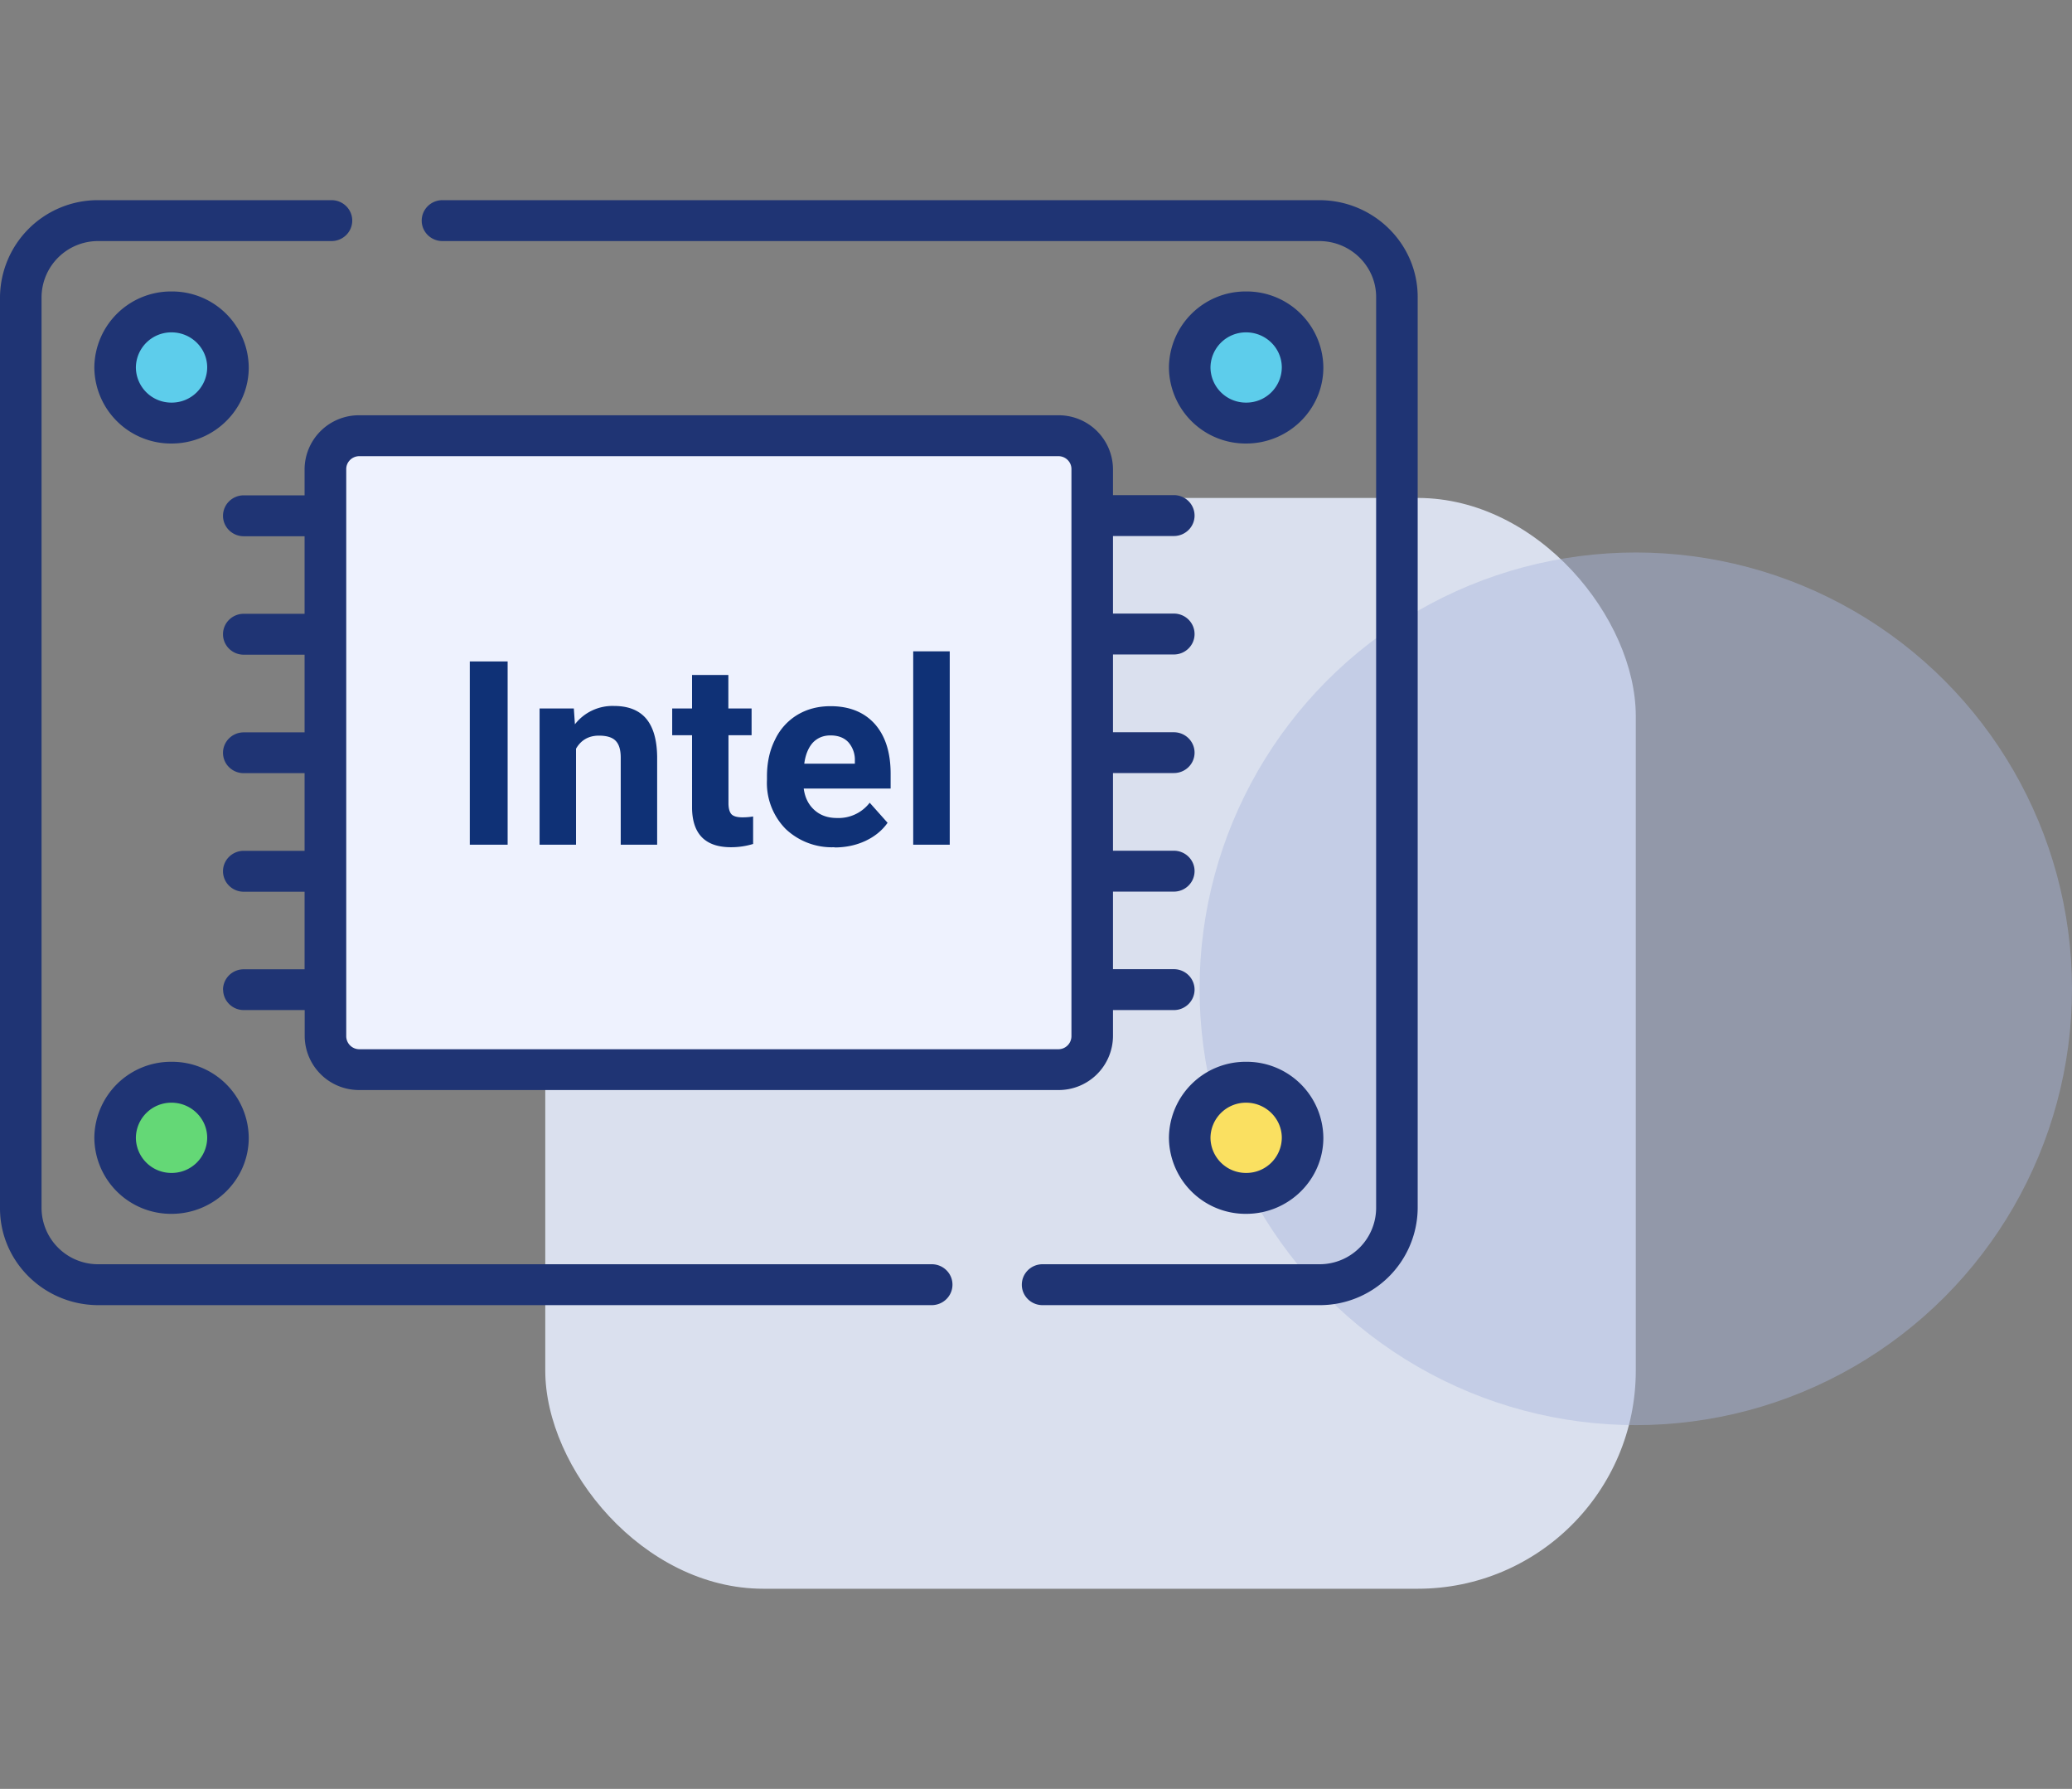
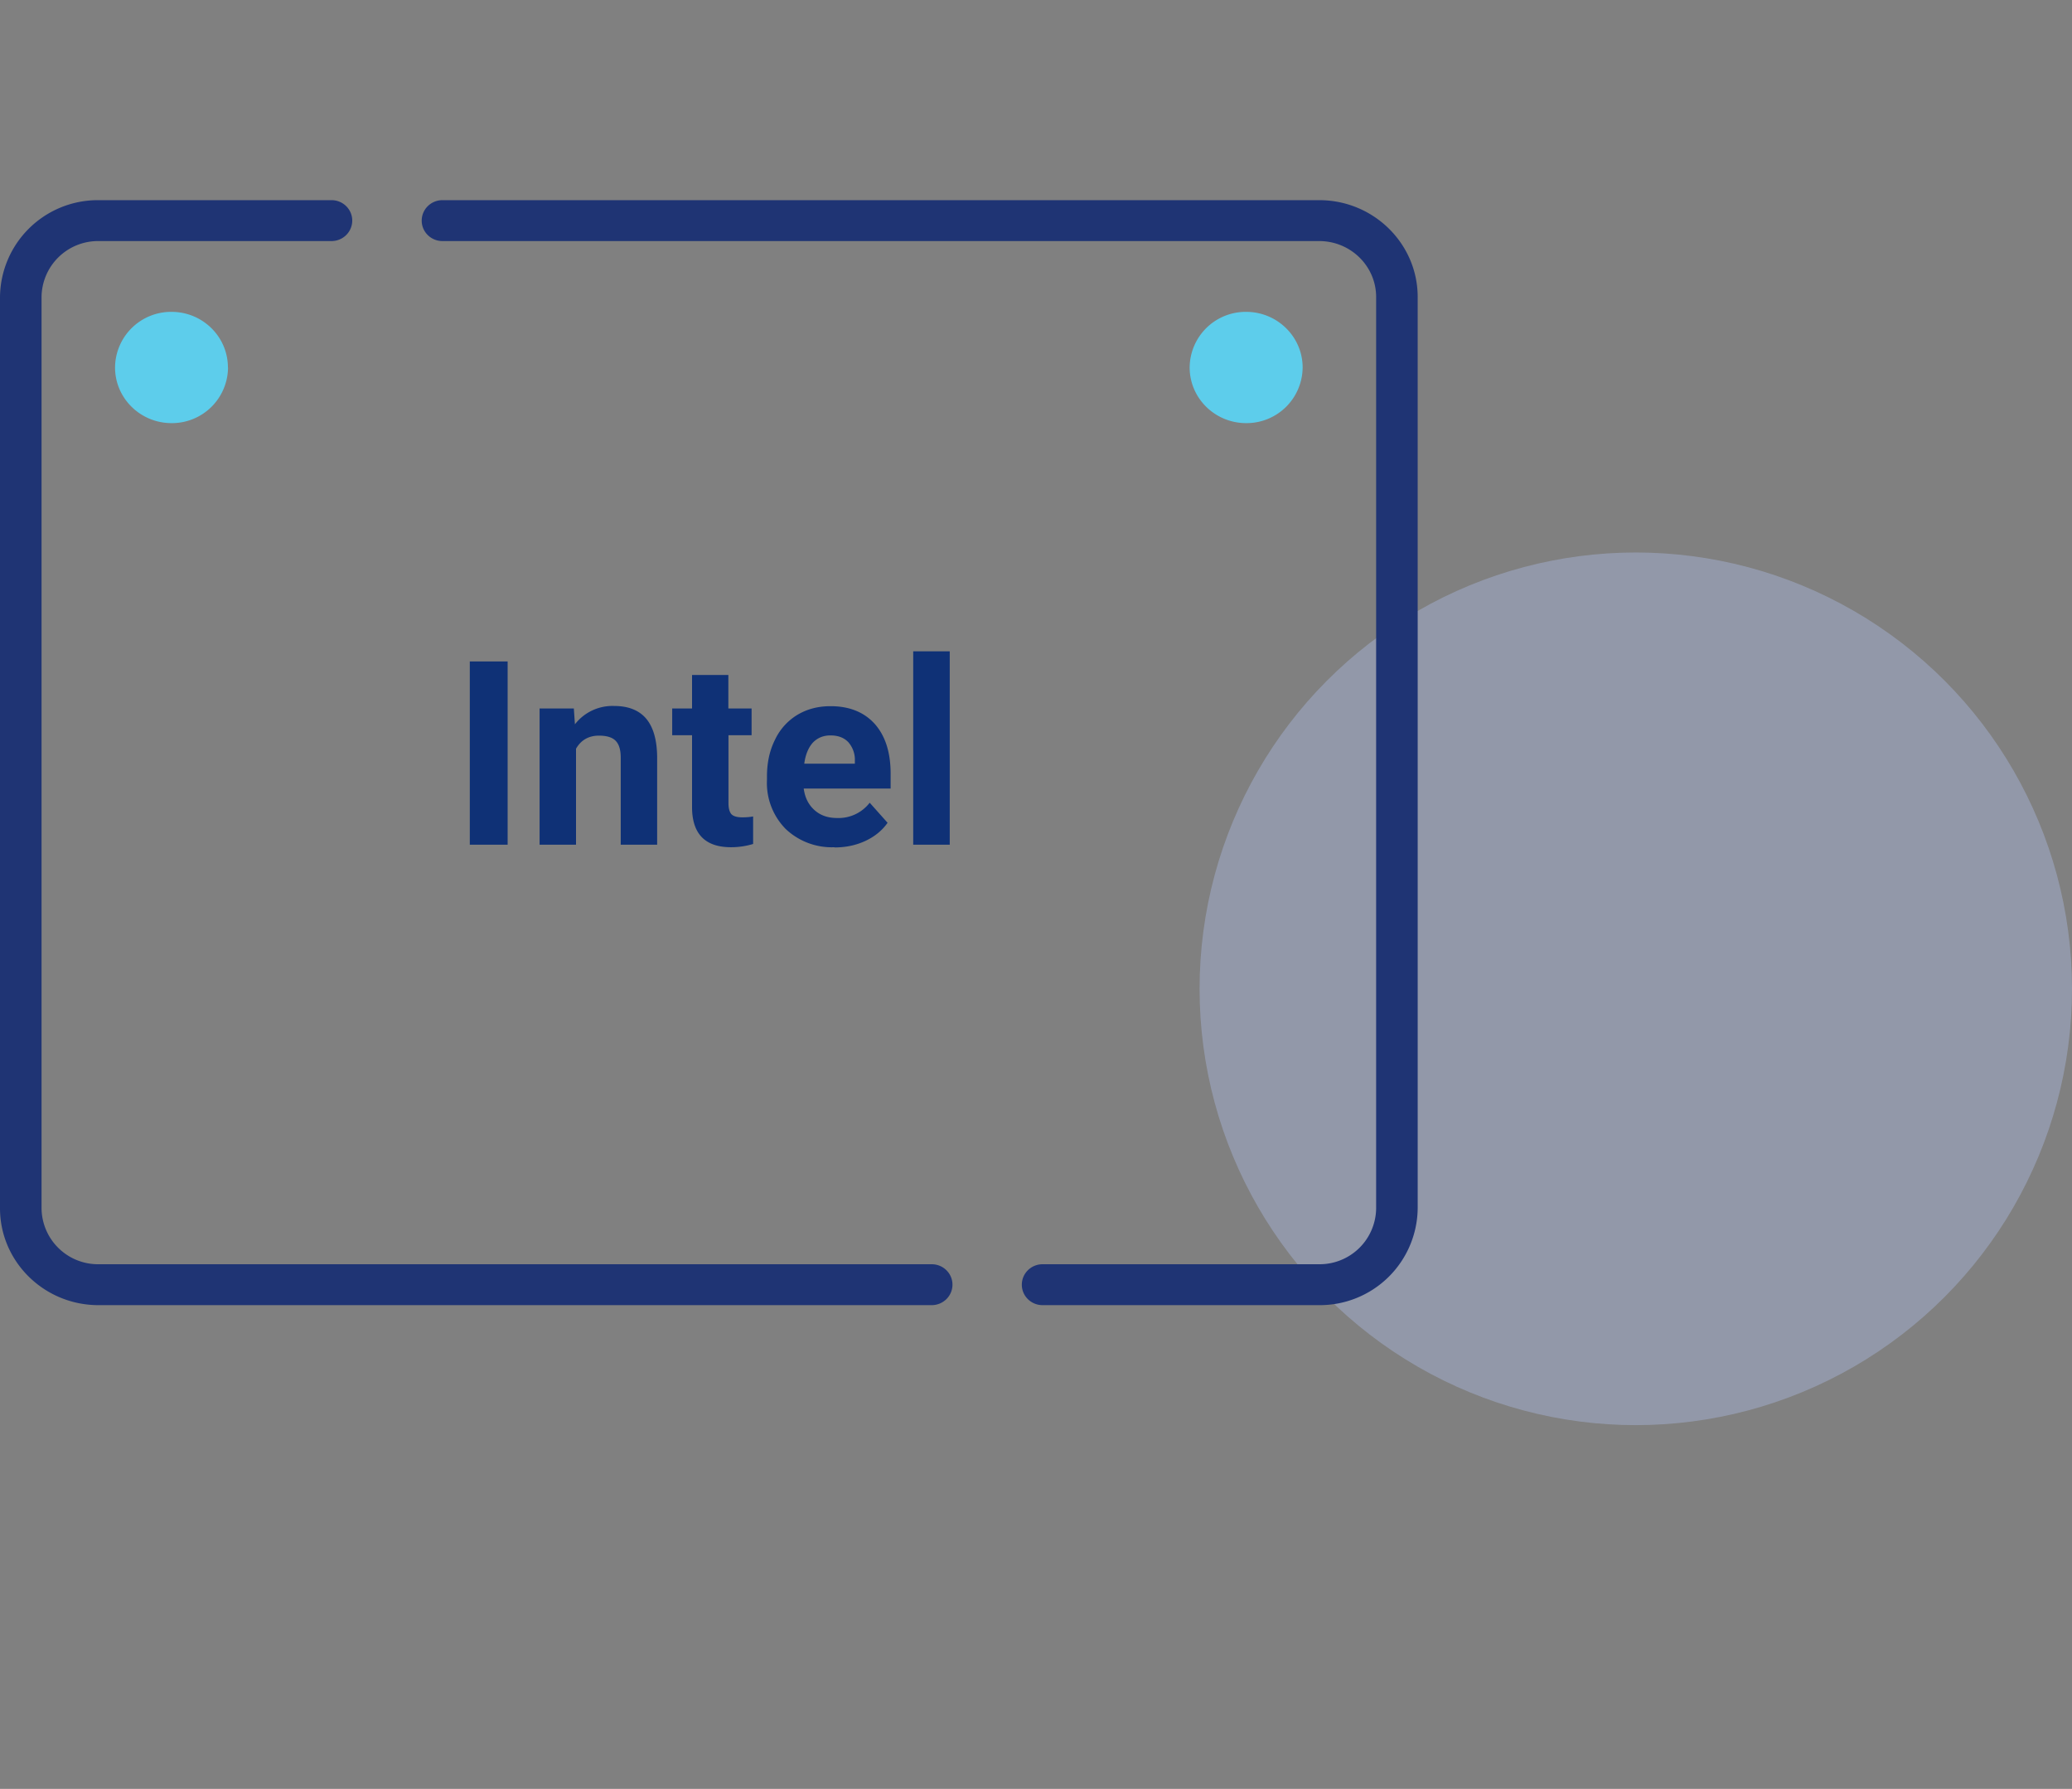
<svg xmlns="http://www.w3.org/2000/svg" width="190" height="164" fill="none" viewBox="0 0 190 164">
  <rect x="0" y="0" width="190" height="164" fill="#808080" stroke="none" />
  <defs />
-   <rect width="100" height="100" x="50" y="45.65" fill="#DAE0EE" rx="20" />
  <circle cx="150" cy="90.65" r="40" fill="#AAB7DC" fill-opacity=".45" />
-   <path fill="#64D876" d="M20.9 104.31c0-2.81-2.31-5.1-5.17-5.1a5.14 5.14 0 00-5.18 5.1c0 2.81 2.32 5.1 5.18 5.1a5.14 5.14 0 005.18-5.1z" />
  <path fill="#5DCDEB" d="M20.9 33.69c0-2.81-2.31-5.1-5.17-5.1a5.14 5.14 0 00-5.18 5.1c0 2.81 2.32 5.1 5.18 5.1a5.14 5.14 0 005.18-5.1z" />
-   <path fill="#FAE061" d="M119.45 104.31c0-2.81-2.32-5.1-5.18-5.1a5.14 5.14 0 00-5.18 5.1c0 2.81 2.32 5.1 5.18 5.1a5.14 5.14 0 005.18-5.1z" />
  <path fill="#5DCDEB" d="M119.45 33.69c0-2.81-2.32-5.1-5.18-5.1a5.14 5.14 0 00-5.18 5.1c0 2.81 2.32 5.1 5.18 5.1a5.14 5.14 0 005.18-5.1z" />
  <path fill="#1F3474" d="M38.67 20.23c0 1.03.85 1.87 1.9 1.87h80.4c2.88 0 5.22 2.3 5.22 5.13v83.54a5.18 5.18 0 01-5.22 5.13H95.6c-1.05 0-1.9.84-1.9 1.88 0 1.03.85 1.87 1.9 1.87h25.37a8.97 8.97 0 009.03-8.88V27.23c0-4.9-4.05-8.88-9.03-8.88h-80.4c-1.05 0-1.9.84-1.9 1.88zM0 27.23v83.54c0 4.9 4.05 8.88 9.03 8.88h76.4c1.06 0 1.91-.84 1.91-1.88 0-1.03-.85-1.87-1.9-1.87H9.03a5.18 5.18 0 01-5.22-5.13V27.23a5.18 5.18 0 015.22-5.13H30.4c1.05 0 1.9-.84 1.9-1.88 0-1.03-.85-1.87-1.9-1.87H9.03A8.97 8.97 0 000 27.23z" />
-   <path fill="#EEF2FE" d="M30.24 40.66h68.9v56.69h-68.9z" />
-   <path fill="#1F3474" d="M20.46 90.72c0 1.04.85 1.88 1.9 1.88h5.58V95a4.98 4.98 0 005 4.93h64.11a4.98 4.98 0 005.01-4.93V92.6h5.58c1.05 0 1.9-.84 1.9-1.88 0-1.03-.85-1.87-1.9-1.87h-5.58v-7.11h5.58c1.05 0 1.9-.84 1.9-1.88 0-1.03-.85-1.87-1.9-1.87h-5.58v-7.12h5.58c1.05 0 1.9-.83 1.9-1.87 0-1.03-.85-1.87-1.9-1.87h-5.58V60h5.58c1.05 0 1.9-.84 1.9-1.87 0-1.04-.85-1.88-1.9-1.88h-5.58v-7.11h5.58c1.05 0 1.9-.84 1.9-1.87 0-1.04-.85-1.88-1.9-1.88h-5.58V43a4.98 4.98 0 00-5-4.93H32.94a4.98 4.98 0 00-5.01 4.93v2.41h-5.58c-1.05 0-1.9.84-1.9 1.88 0 1.03.85 1.87 1.9 1.87h5.58v7.11h-5.58c-1.05 0-1.9.84-1.9 1.88 0 1.03.85 1.87 1.9 1.87h5.58v7.12h-5.58c-1.05 0-1.9.84-1.9 1.87 0 1.04.85 1.87 1.9 1.87h5.58V78h-5.58c-1.05 0-1.9.84-1.9 1.87 0 1.04.85 1.88 1.9 1.88h5.58v7.11h-5.58c-1.05 0-1.9.84-1.9 1.88zM31.75 43c0-.65.54-1.18 1.2-1.18h64.1c.67 0 1.2.53 1.2 1.18V95a1.2 1.2 0 01-1.2 1.19h-64.1a1.2 1.2 0 01-1.2-1.19V43zM8.65 104.31a7.03 7.03 0 007.08 6.97c3.9 0 7.08-3.13 7.08-6.97a7.03 7.03 0 00-7.08-6.97 7.03 7.03 0 00-7.08 6.97zm10.35 0a3.25 3.25 0 01-3.27 3.22 3.25 3.25 0 01-3.27-3.22 3.25 3.25 0 013.27-3.22c1.8 0 3.27 1.45 3.27 3.22zM8.65 33.69a7.03 7.03 0 007.08 6.97c3.9 0 7.08-3.13 7.08-6.97a7.03 7.03 0 00-7.08-6.97 7.03 7.03 0 00-7.08 6.97zm10.35 0a3.25 3.25 0 01-3.27 3.22 3.25 3.25 0 01-3.27-3.22 3.25 3.25 0 013.27-3.22c1.8 0 3.27 1.44 3.27 3.22zM121.35 104.31a7.03 7.03 0 00-7.08-6.97 7.03 7.03 0 00-7.08 6.97 7.03 7.03 0 007.08 6.97c3.9 0 7.08-3.13 7.08-6.97zm-10.35 0a3.25 3.25 0 013.27-3.22c1.8 0 3.27 1.45 3.27 3.22a3.25 3.25 0 01-3.27 3.22 3.25 3.25 0 01-3.27-3.22zM107.19 33.69a7.03 7.03 0 007.08 6.97c3.9 0 7.08-3.13 7.08-6.97a7.03 7.03 0 00-7.08-6.97 7.03 7.03 0 00-7.08 6.97zm10.35 0a3.25 3.25 0 01-3.27 3.22 3.25 3.25 0 01-3.27-3.22 3.25 3.25 0 013.27-3.22c1.8 0 3.27 1.44 3.27 3.22z" />
  <path fill="#0F3176" d="M46.55 77.44h-3.47v-16.8h3.47v16.8zM52.62 64.95l.1 1.45a4.36 4.36 0 013.59-1.68c1.32 0 2.3.4 2.95 1.17.65.78.98 1.94 1 3.48v8.07h-3.34v-7.98c0-.71-.15-1.22-.46-1.54-.3-.32-.82-.48-1.54-.48-.93 0-1.64.4-2.1 1.2v8.8h-3.34V64.95h3.14zM66.79 61.88v3.07h2.13v2.45H66.8v6.23c0 .46.09.8.26 1 .18.2.52.3 1.02.3.37 0 .7-.03.98-.08v2.52c-.65.2-1.33.3-2.02.3-2.34 0-3.53-1.18-3.58-3.54V67.4h-1.82v-2.45h1.82v-3.07h3.34zM76.53 77.67A6.15 6.15 0 0172.05 76a6 6 0 01-1.72-4.5v-.32c0-1.25.24-2.37.73-3.35a5.3 5.3 0 012.05-2.29c.9-.54 1.91-.8 3.05-.8 1.7 0 3.05.53 4.03 1.6.98 1.09 1.48 2.61 1.48 4.6v1.35H73.7c.11.82.43 1.47.97 1.96.55.5 1.24.74 2.07.74a3.6 3.6 0 003.01-1.4l1.64 1.84c-.5.71-1.18 1.26-2.03 1.66-.86.4-1.8.6-2.84.6zm-.38-10.25c-.66 0-1.2.23-1.62.67-.4.45-.67 1.09-.78 1.92h4.64v-.27a2.44 2.44 0 00-.6-1.7c-.39-.41-.93-.62-1.64-.62zM87.09 77.44h-3.35V59.71h3.35v17.73z" />
</svg>